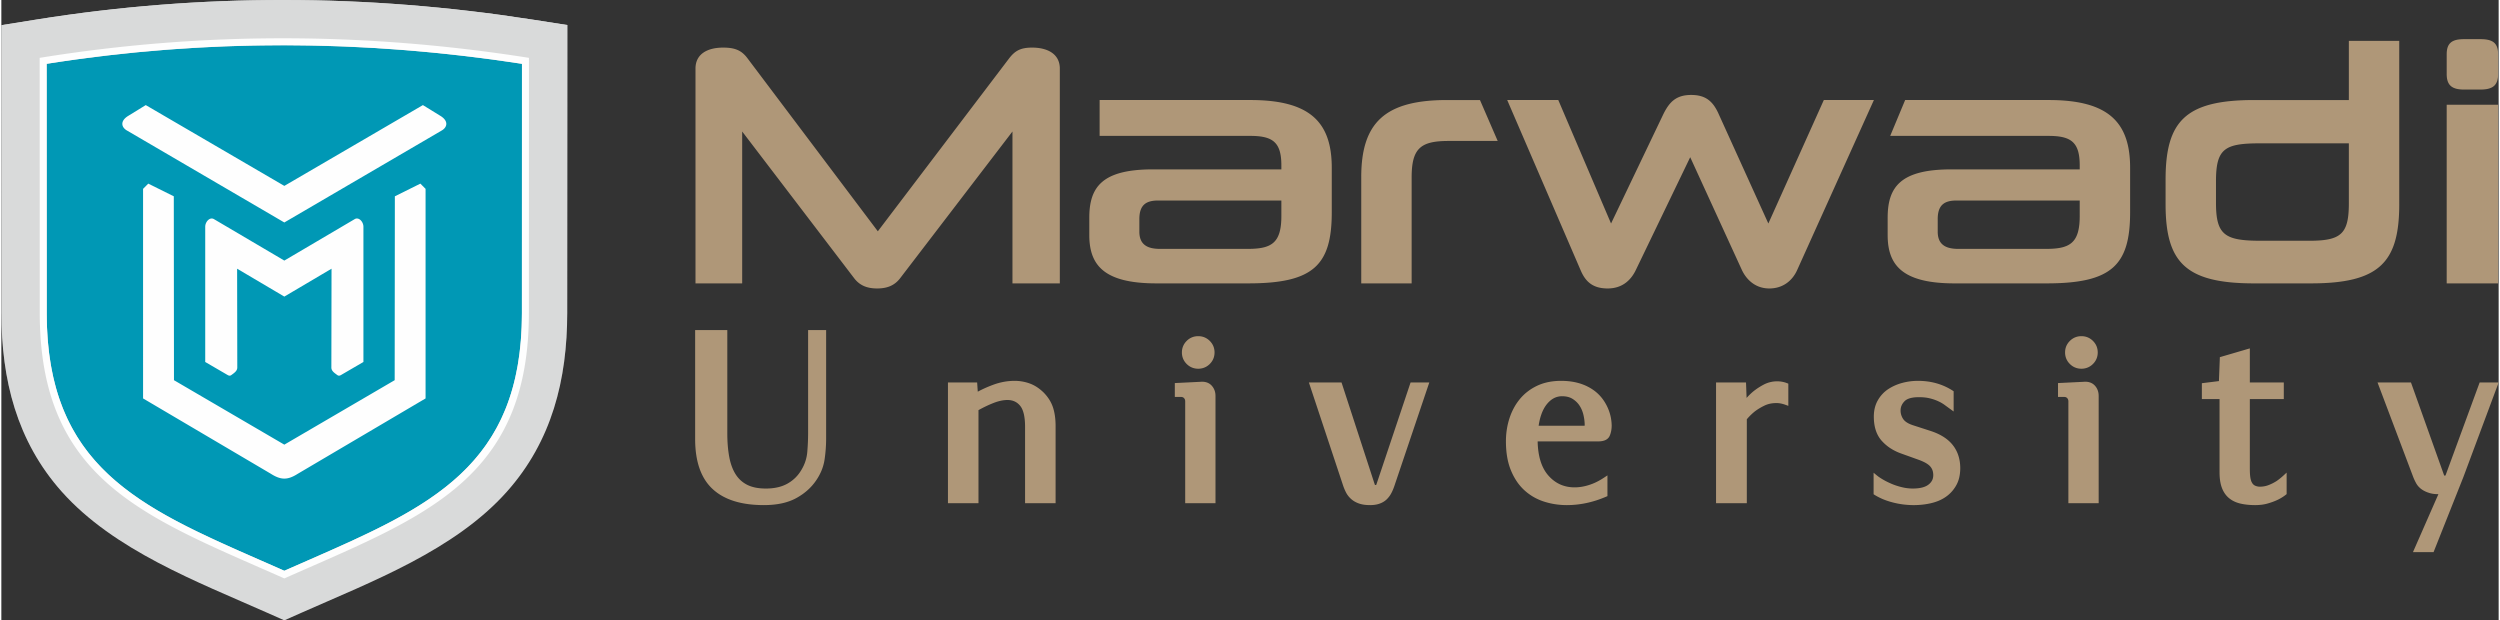
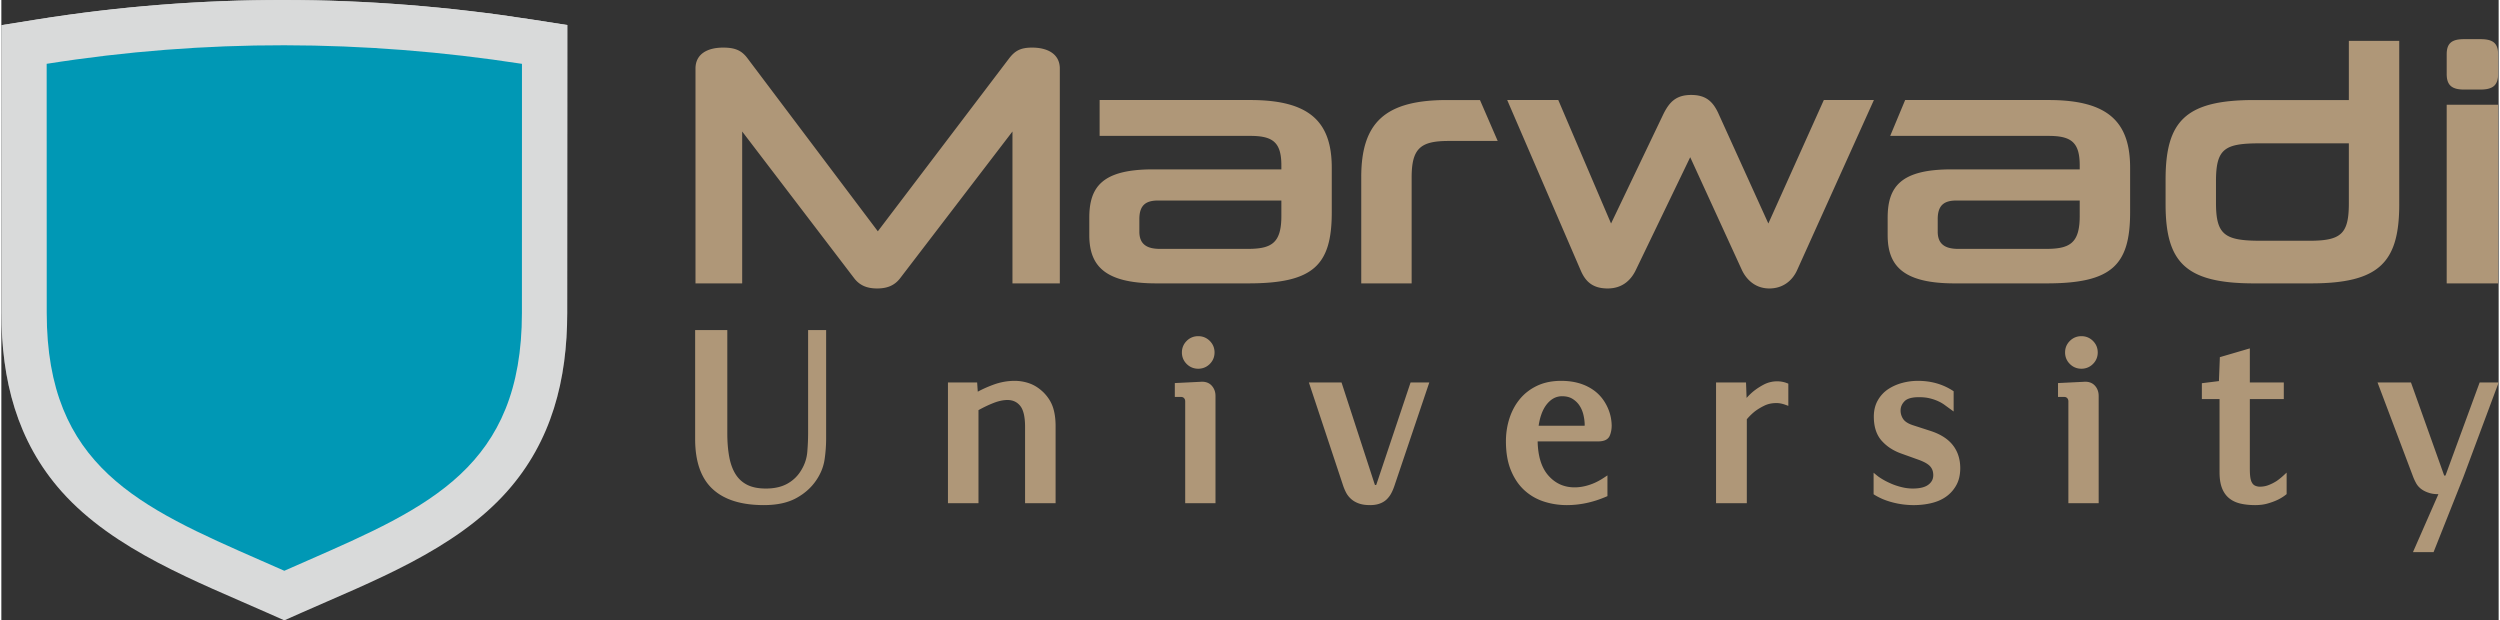
<svg xmlns="http://www.w3.org/2000/svg" xml:space="preserve" width="403" height="100" style="shape-rendering:geometricprecision;text-rendering:geometricprecision;image-rendering:optimizequality;fill-rule:evenodd;clip-rule:evenodd" viewBox="0 0 3101.88 770.53">
  <rect x="0" y="0" width="3101.88" height="770.53" fill="#333333" stroke="none" />
  <defs>
    <mask id="id0">
      <linearGradient id="id1" gradientUnits="userSpaceOnUse" x1="428.68" y1="77.61" x2="446.99" y2="617.74">
        <stop offset="0" style="stop-opacity:1;stop-color:white" />
        <stop offset="1" style="stop-opacity:0;stop-color:white" />
      </linearGradient>
      <path style="fill:url(#id1)" d="M-5.33-5.33h713.62v781.19H-5.33z" />
    </mask>
  </defs>
  <g id="Layer_x0020_1">
    <path style="-webkit-mask:url(#id0);mask:url(#id0);fill:#c5c6c6" d="M43.74 24.27C248.28-8.49 454.41-7.68 659 24.24l43.96 6.85-.1 357.69c-.02 82.56-18.97 159.11-74.91 221.91-64.89 72.84-168 111.72-255.41 150.5l-21.06 9.34-21.07-9.34c-87.4-38.78-190.51-77.66-255.4-150.49C19.07 547.9.11 471.34.09 388.78L0 31.27l43.74-7z" />
    <g id="_2329214317488">
      <path d="M3079.36 111.23c15.97 0 21.85-5.88 21.85-19.33V67.53c0-13.45-5.88-18.9-21.85-18.9h-20.58c-15.55 0-21.43 5.45-21.43 18.9V91.9c0 13.45 5.88 19.33 21.43 19.33h20.58zm-539.01 240.76c80.68 0 103.78-22.26 103.78-88.24v-55.46c0-57.98-28.64-84.04-101.26-84.04H2364.7l-18.58 44.55h196.75c27.74 0 38.66 7.64 38.66 36.55v5.04h-159.57c-63.02 0-78.99 21.86-78.99 60.09v21.43c0 36.97 17.64 60.08 83.19 60.08h114.19zm41.18-83.61c0 34.02-12.61 40.76-42.03 40.76h-108.72c-15.96 0-25.63-5.47-25.63-21.44v-15.54c0-18.07 8.82-23.11 23.53-23.11h152.85v19.33zM864.45 409.96h37.26v128.28c0 5.5.21 10.7.61 15.59.41 4.92 1.02 9.54 1.83 13.86.8 4.25 1.87 8.19 3.21 11.81v.02c1.33 3.58 2.92 6.82 4.76 9.7 1.82 2.86 3.94 5.39 6.35 7.56 2.38 2.15 5.09 3.99 8.11 5.49 3.01 1.5 6.43 2.63 10.23 3.39 3.87.76 8.16 1.15 12.89 1.15 5.37 0 10.31-.53 14.81-1.58 4.45-1.03 8.5-2.58 12.12-4.64 3.65-2.06 6.93-4.55 9.8-7.41 2.88-2.88 5.39-6.16 7.51-9.84l.02-.04c2.04-3.42 3.66-6.98 4.83-10.65a50.84 50.84 0 0 0 2.27-11.41c.34-4.22.6-8.26.76-12.11.16-3.82.25-7.75.25-11.77V409.96h22.38v134.71c0 8.67-.64 17.38-1.93 26.09-.66 4.48-1.86 8.88-3.57 13.17-1.71 4.27-3.94 8.44-6.67 12.47h-.01c-3.05 4.56-6.67 8.71-10.84 12.44-4.15 3.72-8.87 7.01-14.13 9.89-5.31 2.9-11.35 5.08-18.08 6.52-6.69 1.43-14.08 2.14-22.16 2.14-13.93 0-26.19-1.65-36.77-4.95-10.68-3.33-19.65-8.35-26.88-15.06-7.24-6.71-12.68-15.31-16.3-25.76-3.58-10.35-5.36-22.46-5.36-36.37V409.96h2.7zm407.11 120.4c0-6.44-.53-11.89-1.6-16.32-1.02-4.26-2.53-7.6-4.52-10.02-1.98-2.39-4.27-4.2-6.87-5.39-2.6-1.19-5.58-1.79-8.92-1.79-2.56 0-5.25.29-8.05.89-2.87.6-5.88 1.51-9 2.72-3.22 1.24-6.51 2.68-9.89 4.3-2.91 1.4-5.93 2.97-9.03 4.69v115.62H1175.77V475.09h36.27l.16 2.52.6 8.9c2.43-1.31 4.93-2.57 7.5-3.76 3.88-1.8 7.95-3.47 12.18-5.01 4.28-1.56 8.6-2.73 12.93-3.51 4.37-.79 8.71-1.18 13.03-1.18 6.53 0 12.8 1.08 18.79 3.24 3.03 1.09 5.98 2.55 8.81 4.38 2.83 1.82 5.58 4.01 8.25 6.57l.03.03c2.78 2.77 5.15 5.7 7.1 8.74 1.98 3.08 3.54 6.32 4.68 9.68 1.13 3.31 1.97 6.95 2.53 10.89.56 3.93.84 8.13.84 12.61v95.87h-37.91v-94.7zm218.08-56.13c2.79-.23 5.32.04 7.58.79 2.33.77 4.35 2.06 6.01 3.84v.01c1.62 1.74 2.85 3.7 3.65 5.88.8 2.15 1.2 4.51 1.2 7.06v133.25h-37.63V498.52c0-.85-.12-1.62-.36-2.26-.24-.63-.61-1.22-1.09-1.73-.47-.5-1.01-.88-1.58-1.11h-.01c-.61-.25-1.33-.38-2.17-.38H1457.56v-17.23l2.58-.13 29.5-1.45zm-23.28-36.46c0-2.77.49-5.36 1.49-7.77.99-2.4 2.47-4.58 4.43-6.54 1.96-1.96 4.15-3.43 6.55-4.42 2.42-.99 5.02-1.48 7.79-1.48 2.79 0 5.4.49 7.8 1.48 2.41.99 4.6 2.46 6.56 4.42s3.44 4.14 4.43 6.53c.99 2.42 1.49 5.01 1.49 7.78 0 2.78-.5 5.37-1.49 7.78-.99 2.4-2.47 4.58-4.43 6.54-1.96 1.96-4.15 3.44-6.56 4.41-2.41 1-5.01 1.5-7.8 1.5-2.77 0-5.37-.5-7.79-1.5-2.39-.97-4.59-2.45-6.55-4.41s-3.44-4.14-4.43-6.54c-1-2.41-1.49-5-1.49-7.78zm306.08 40.87-42.18 125c-.52 1.53-1.08 3.02-1.69 4.46a59.79 59.79 0 0 1-1.98 4.25c-.75 1.43-1.6 2.79-2.54 4.08-.93 1.26-1.96 2.47-3.09 3.6-1.16 1.16-2.49 2.2-3.96 3.11-1.45.9-3.03 1.67-4.76 2.31-1.73.65-3.62 1.14-5.65 1.46-2.04.32-4.18.48-6.42.48-2.73 0-5.29-.17-7.63-.5-2.36-.35-4.51-.87-6.46-1.57-1.92-.69-3.69-1.5-5.28-2.43-1.6-.94-3.08-2.01-4.4-3.22h-.01a28.66 28.66 0 0 1-3.46-3.73c-1.03-1.3-1.93-2.7-2.69-4.18-.69-1.34-1.36-2.76-1.99-4.24-.62-1.47-1.18-2.96-1.69-4.46v-.02l-41.3-124.41-1.18-3.54h40.54l.62 1.86 40.7 124.98c.08.17.16.3.25.37.13.08.38.12.71.12.35 0 .59-.04.72-.12.09-.07.18-.21.27-.41l41.87-124.96.62-1.84H1773.64l-1.2 3.55zm166.17 13.52c-3.68 0-7.08.82-10.19 2.44-3.18 1.65-6.12 4.16-8.81 7.51-2.73 3.41-4.98 7.56-6.73 12.47-1.51 4.21-2.65 8.96-3.42 14.24h55.51c.71 0 1.27-.03 1.66-.1.02-.13.04-.26.04-.41 0-2.05-.13-4.14-.38-6.25-.25-2.15-.65-4.35-1.15-6.58-.5-2.17-1.17-4.24-2-6.21a32.84 32.84 0 0 0-2.91-5.48c-1.09-1.67-2.38-3.2-3.82-4.61-1.45-1.4-3.08-2.66-4.87-3.77-1.71-1.06-3.63-1.87-5.76-2.42-2.16-.54-4.56-.83-7.17-.83zm61.58 36.15c0 2.37-.2 4.64-.6 6.8-.41 2.19-1.02 4.23-1.82 6.09-1 2.3-2.67 4.05-5.04 5.25-2.12 1.08-4.81 1.67-8.04 1.78l-.09.01h-76.37c.19 8.87 1.28 16.71 3.3 23.52 2.18 7.39 5.45 13.6 9.77 18.6 8.64 9.99 19.59 14.99 32.84 14.99 2.91 0 5.84-.25 8.79-.73 2.96-.49 6.02-1.23 9.14-2.22a67.79 67.79 0 0 0 9.31-3.74 82.58 82.58 0 0 0 9.35-5.42l4.19-2.78v25.77l-1.64.71c-8.06 3.48-16.17 6.09-24.3 7.83-8.16 1.75-16.33 2.62-24.51 2.62-9.84 0-19.29-1.46-28.36-4.37-4.56-1.47-8.88-3.37-12.93-5.71a65.53 65.53 0 0 1-11.35-8.3c-3.53-3.22-6.71-6.9-9.51-11.03l.02-.01c-2.8-4.12-5.23-8.7-7.3-13.73-2.08-5.06-3.64-10.61-4.67-16.63-1.03-6.01-1.54-12.49-1.54-19.44 0-4.98.36-9.87 1.09-14.64.73-4.74 1.83-9.39 3.29-13.92 1.47-4.54 3.28-8.81 5.43-12.79a67.84 67.84 0 0 1 7.51-11.18c2.85-3.45 6.07-6.57 9.67-9.33 3.57-2.75 7.5-5.14 11.76-7.16 4.29-2.03 8.94-3.56 13.95-4.58 4.98-1.01 10.29-1.52 15.91-1.52 16.39 0 30.12 4.07 41.15 12.21a50.03 50.03 0 0 1 8.68 8.22c2.56 3.1 4.83 6.57 6.77 10.39v.01c1.94 3.83 3.43 7.79 4.46 11.85 1.01 4.04 1.57 8.22 1.67 12.52l.02.06zm167.56-34.06 1.18-1.28a79.71 79.71 0 0 1 6.36-6.12l.03-.03c3.85-3.22 8.29-6.2 13.34-8.92 2.64-1.42 5.39-2.49 8.25-3.19a36.21 36.21 0 0 1 8.84-1.08c2.09 0 4.16.18 6.2.56 2.02.37 3.99.93 5.9 1.67l1.74.68v27.57l-3.62-1.31c-2-.72-3.94-1.27-5.81-1.63-1.82-.35-3.58-.53-5.28-.53-2.85 0-5.53.27-8.04.8-2.5.55-4.84 1.35-7.04 2.43a80.44 80.44 0 0 0-6.48 3.51 61.432 61.432 0 0 0-5.47 3.75 73.118 73.118 0 0 0-5.57 5 66.858 66.858 0 0 0-4.25 4.66v104.27H2129.82V475.09h37.21l.11 2.6.61 16.56zm162.14 96.52c2.03 1.66 4.7 3.42 7.98 5.3 1.65.94 3.38 1.85 5.19 2.72 1.83.89 3.71 1.73 5.64 2.54 1.88.77 3.89 1.5 6.01 2.17 2.09.66 4.25 1.26 6.47 1.77 2.2.51 4.39.91 6.54 1.15 2.13.25 4.29.39 6.46.39 8.78 0 15.27-1.62 19.45-4.84l.01-.01c2.01-1.54 3.52-3.3 4.51-5.24.97-1.92 1.46-4.09 1.46-6.5 0-2.15-.3-4.12-.88-5.86-.57-1.71-1.45-3.28-2.61-4.67-1.17-1.44-2.88-2.84-5.09-4.18-2.34-1.41-5.24-2.77-8.71-4.09l-21.93-7.87c-4.99-1.73-9.54-3.92-13.62-6.54a54.798 54.798 0 0 1-11.06-9.38c-3.33-3.68-5.82-8.07-7.48-13.15-1.62-5-2.44-10.67-2.44-16.97 0-7.67 1.63-14.39 4.89-20.17h.02c3.23-5.73 7.52-10.37 12.86-13.92a56.06 56.06 0 0 1 8.29-4.55c2.94-1.3 6-2.39 9.19-3.24a74.7 74.7 0 0 1 9.68-1.94c3.32-.43 6.63-.64 9.91-.64 16.15 0 30.5 4.04 43.05 12.11l1.24.8v25.15l-4.27-3.1-7.04-5.11v-.02c-1.13-.83-2.42-1.65-3.81-2.45v-.02c-1.33-.76-2.79-1.49-4.35-2.21-1.54-.7-3.17-1.34-4.87-1.91-1.75-.59-3.59-1.12-5.5-1.58-1.87-.45-3.92-.8-6.12-1.04-2.17-.22-4.56-.34-7.16-.34-8.62 0-14.57 1.68-17.85 5.02l-.01.02c-1.66 1.69-2.9 3.52-3.72 5.44-.8 1.89-1.2 3.93-1.2 6.1 0 3.76 1.07 7.26 3.2 10.49 2.1 3.18 6.07 5.75 11.91 7.69l22.56 7.3.02.01c6.09 2.02 11.39 4.49 15.91 7.4 4.61 2.96 8.42 6.4 11.44 10.3 3.03 3.89 5.29 8.23 6.8 12.99 1.51 4.74 2.27 9.87 2.27 15.38 0 4.08-.41 7.87-1.21 11.4-.81 3.55-2.04 6.81-3.68 9.76-3.23 5.81-7.5 10.6-12.81 14.33-2.63 1.85-5.5 3.45-8.61 4.79v.01c-3.07 1.32-6.38 2.4-9.91 3.22-3.47.8-7 1.41-10.61 1.8-3.63.41-7.27.61-10.94.61-4.35 0-8.72-.28-13.12-.83-4.33-.55-8.64-1.38-12.9-2.48v-.01c-4.31-1.11-8.32-2.43-12.04-3.97-3.76-1.57-7.28-3.37-10.53-5.39l-1.27-.8V587.18l4.39 3.59zm256.75-116.54c2.79-.23 5.31.04 7.57.79 2.34.77 4.35 2.06 6.02 3.84 1.62 1.73 2.84 3.7 3.64 5.89.8 2.15 1.2 4.51 1.2 7.06v133.25H2567.45V498.52c0-1.63-.49-2.96-1.45-3.99-.47-.5-1.01-.88-1.59-1.11-.61-.25-1.33-.38-2.17-.38H2554.56v-17.23l2.57-.13 29.51-1.45zm-23.29-36.46c0-5.6 1.98-10.38 5.93-14.31 1.96-1.96 4.15-3.43 6.55-4.42 2.41-.99 5.02-1.48 7.79-1.48 2.78 0 5.38.49 7.8 1.48 2.4.99 4.6 2.46 6.55 4.42 1.96 1.96 3.45 4.14 4.44 6.53.99 2.42 1.49 5.01 1.49 7.78 0 2.78-.5 5.37-1.49 7.78-.99 2.4-2.47 4.59-4.44 6.54-1.96 1.96-4.15 3.44-6.55 4.41-2.42 1-5.01 1.5-7.8 1.5-2.77 0-5.38-.5-7.79-1.5-2.39-.97-4.59-2.45-6.55-4.41-1.96-1.95-3.44-4.13-4.44-6.54-.99-2.41-1.49-5-1.49-7.78zm229.48 144.86c0 2.1.05 3.93.14 5.51.09 1.65.23 3.15.42 4.49.17 1.27.42 2.45.73 3.54.3 1.06.65 1.99 1.06 2.79h.01c.55 1.09 1.2 2 1.94 2.74.74.71 1.59 1.28 2.54 1.68 1.07.45 2.19.76 3.34.95 1.16.19 2.38.24 3.65.15h.05c1.79-.09 3.55-.33 5.26-.7 1.67-.37 3.33-.91 4.96-1.58 1.73-.72 3.32-1.45 4.78-2.2h-.01c1.49-.77 2.89-1.57 4.19-2.4a74.552 74.552 0 0 0 8.13-6.43l4.51-4.17V613.72l-1.02.81a48.852 48.852 0 0 1-4.96 3.48 62.182 62.182 0 0 1-5.52 2.99h-.02c-1.74.81-3.61 1.58-5.59 2.31-1.94.71-4.07 1.4-6.37 2.06-2.32.68-4.8 1.18-7.4 1.52-2.64.33-5.36.5-8.14.5-3.25 0-6.41-.15-9.46-.46-3.02-.3-5.88-.76-8.56-1.36-2.78-.64-5.35-1.5-7.71-2.59-2.41-1.12-4.6-2.48-6.57-4.07a27.794 27.794 0 0 1-5.27-5.66c-1.5-2.13-2.76-4.54-3.76-7.17-1-2.61-1.74-5.56-2.24-8.81-.48-3.2-.73-6.73-.73-10.54v-91.05h-21.97V475.99l2.37-.3 18.83-2.34 1.08-27.79.07-1.94 1.87-.54 31.93-9.35 3.44-1v42.36H2835.02v20.59H2792.83v86.95zm307.69-103.9-42.48 113.9-.02.05-36.31 91.42-.69 1.7h-25.57l1.65-3.77 29.93-68.23c-1.42 0-2.78-.05-4.05-.15-2.6-.2-4.95-.63-7.06-1.29-2.05-.63-3.92-1.34-5.58-2.15-1.7-.82-3.24-1.75-4.62-2.8l-.01.01c-1.38-1.04-2.6-2.19-3.66-3.41a21.353 21.353 0 0 1-2.79-4.04c-1.41-2.61-2.64-5.24-3.66-7.9l-.01-.02-42.77-113.31-1.38-3.65h41.53l.65 1.79 40.43 113.32h-.01c.08.21.17.35.27.41.13.09.36.13.71.13.34 0 .58-.04.71-.13.1-.06.19-.2.28-.43l41.6-113.32.65-1.77h23.62l-1.36 3.64zm-1785.8-126.74V85.17c0-18.06-15.12-26.05-34.45-26.05-14.7 0-21.43 4.22-28.57 13.45l-163.03 214.72L926.9 72.57c-7.14-9.66-15.12-13.45-30.25-13.45-19.75 0-34.46 7.99-34.46 26.05v266.82h57.99V163.33l139.5 182.77c6.72 8.42 15.54 12.2 28.15 12.2 12.6 0 21.43-3.78 28.15-12.2l139.92-182.77v188.66h58.82zm234 0c80.67 0 103.78-22.26 103.78-88.24v-55.46c0-57.98-28.64-84.04-101.27-84.04h-187.08v44.55h187.08c27.74 0 38.67 7.63 38.67 36.55v5.04h-159.57c-63.03 0-79 21.86-79 60.09v21.43c0 36.97 17.65 60.08 83.19 60.08h114.2zm41.18-83.61c0 34.02-12.62 40.76-42.03 40.76h-108.72c-15.97 0-25.64-5.47-25.64-21.44v-15.54c0-18.07 8.83-23.11 23.53-23.11h152.86v19.33zm161.81 83.61V220.47c0-36.13 10.93-45.38 45.8-45.38h61.1l-22.03-50.84h-40.75c-76.9 0-106.72 27.73-106.72 95.8v131.94h62.6zm410.3-16.39c6.3 13.03 17.64 22.7 34.03 22.7 16.81 0 28.58-9.67 34.45-22.7l95.39-211.35h-62.19l-68.91 153.37-61.77-136.14c-7.14-15.97-16.38-23.53-34.03-23.53-18.49 0-26.89 8.41-34.46 23.53l-65.12 136.14-65.54-153.37h-63.46l91.18 211.35c5.88 13.86 14.71 22.7 33.62 22.7 16.8 0 28.15-8.84 34.87-22.7l67.65-140.33 64.29 140.33zm706.74 16.39c84.88 0 109.66-26.05 109.66-98.32V50.72h-62.6v73.53h-117.55c-85.3 0-110.08 26.06-110.08 98.74v30.68c0 72.27 24.78 98.32 110.08 98.32h70.49zm-117.97-126.9c0-40.75 10.93-47.05 55.04-47.05h109.99v74.37c0 37.82-9.25 46.63-48.74 46.63h-60.82c-44.54 0-55.47-7.13-55.47-47.06v-26.89zm350.43-94.95h-63.86v221.85h63.86V130.14zm0 221.85V130.14v221.85z" style="fill:#af9778" />
      <path d="M43.74 24.27C248.28-8.49 454.41-7.68 659 24.24l43.96 6.85-.1 357.69c-.02 82.56-18.97 159.11-74.91 221.91-64.89 72.84-168 111.72-255.41 150.5l-21.06 9.34-21.07-9.34c-87.4-38.78-190.51-77.66-255.4-150.49C19.07 547.9.11 471.34.09 388.78L0 31.27l43.74-7z" style="fill:#d9dada" />
      <path d="M351.47 56.23C253.1 56.12 154.7 63.7 56.29 79.27l.08 309.49c.05 190.77 115.01 241.18 266.68 307.69 9.97 4.37 20.2 8.86 28.42 12.5 8.39-3.71 18.46-8.13 28.43-12.49 151.67-66.52 266.63-116.93 266.69-307.7l.07-309.48c-98.4-15.17-196.8-22.95-295.19-23.05z" style="fill:#0098b5" />
-       <path d="M51.27 71.27C151.33 55.25 251.4 47.45 351.48 47.55c100.06.11 200.12 8.12 300.18 23.72l3.68.58v3.71l-.09 313.2C655.2 585.2 538 636.6 383.37 704.41c-9.13 4-18.47 8.09-30.14 13.27l-1.75.78-1.75-.78a6029 6029 0 0 0-30.15-13.27C164.95 636.6 47.75 585.2 47.71 388.76l-.09-313.2v-3.7l3.65-.59zm300.21-15.04c-98.39-.11-196.78 7.47-295.19 23.03l.09 309.5c.04 190.77 115 241.19 266.67 307.69 9.97 4.37 20.19 8.86 28.43 12.5 8.38-3.71 18.45-8.13 28.42-12.5 151.68-66.5 266.64-116.92 266.68-307.69l.08-309.49c-98.4-15.16-196.8-22.95-295.18-23.04zM264.1 272.19l87.38 51.47 87.39-51.47c5.19-3.06 10.86 3.37 10.86 9.39v168.03l-27.25 15.86c-2.01 1.29-3.61 1.58-5.2.39-3.26-2.48-7.54-4.96-7.37-9.62l.21-122.48-58.64 34.64-58.63-34.64.21 122.48c.15 4.66-4.11 7.14-7.37 9.62-1.59 1.19-3.2.9-5.2-.39l-27.25-15.86V281.58c0-6.02 5.66-12.45 10.86-9.39zm87.38-41.29L179.36 130.53l-21.79 13.41c-10.43 6.42-8.43 14.16-1.73 18.07l195.64 114.32 195.65-114.32c6.69-3.91 8.69-11.65-1.74-18.07l-21.78-13.41L351.48 230.9zm-175.45 3.68 6.46-6.5 31.71 15.76.21 228.39 137.07 80.07 137.07-80.07.22-228.39 31.7-15.76 6.46 6.5v260.31L368.3 588.42c-12.63 8.06-21 8.06-33.64 0l-158.63-93.53V234.58z" style="fill:#fefefe;fill-rule:nonzero" />
    </g>
  </g>
</svg>